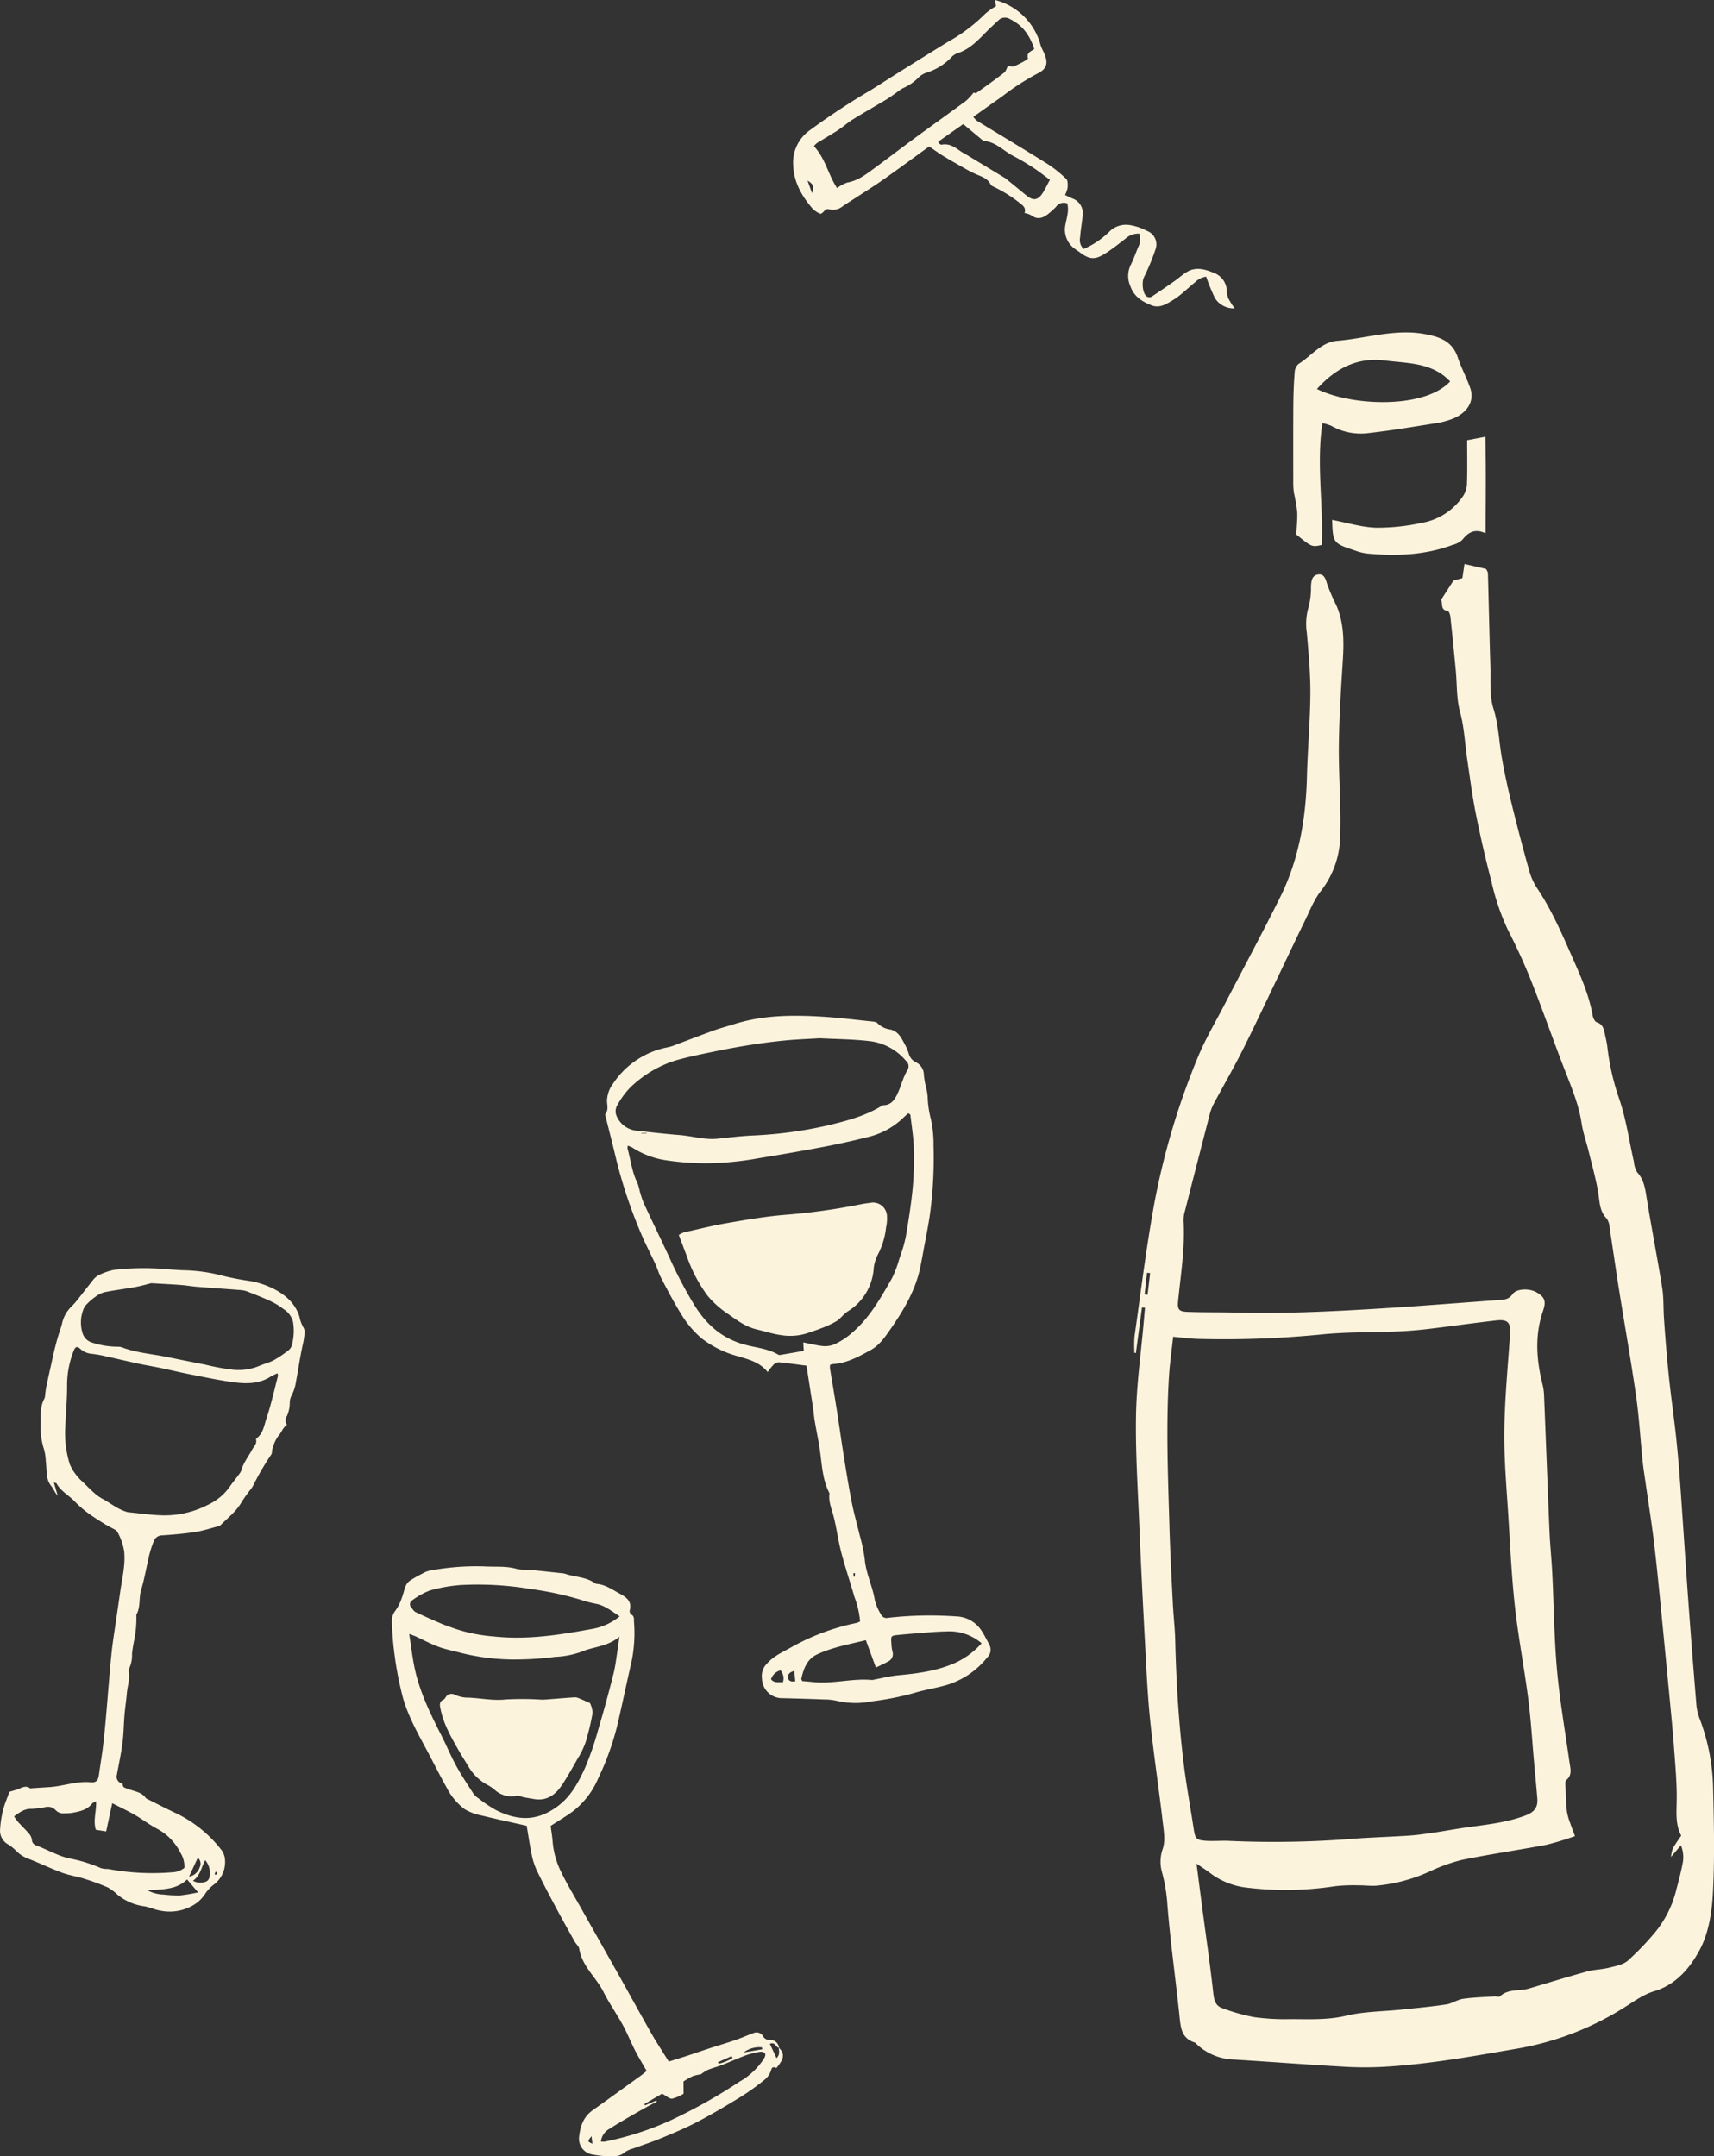
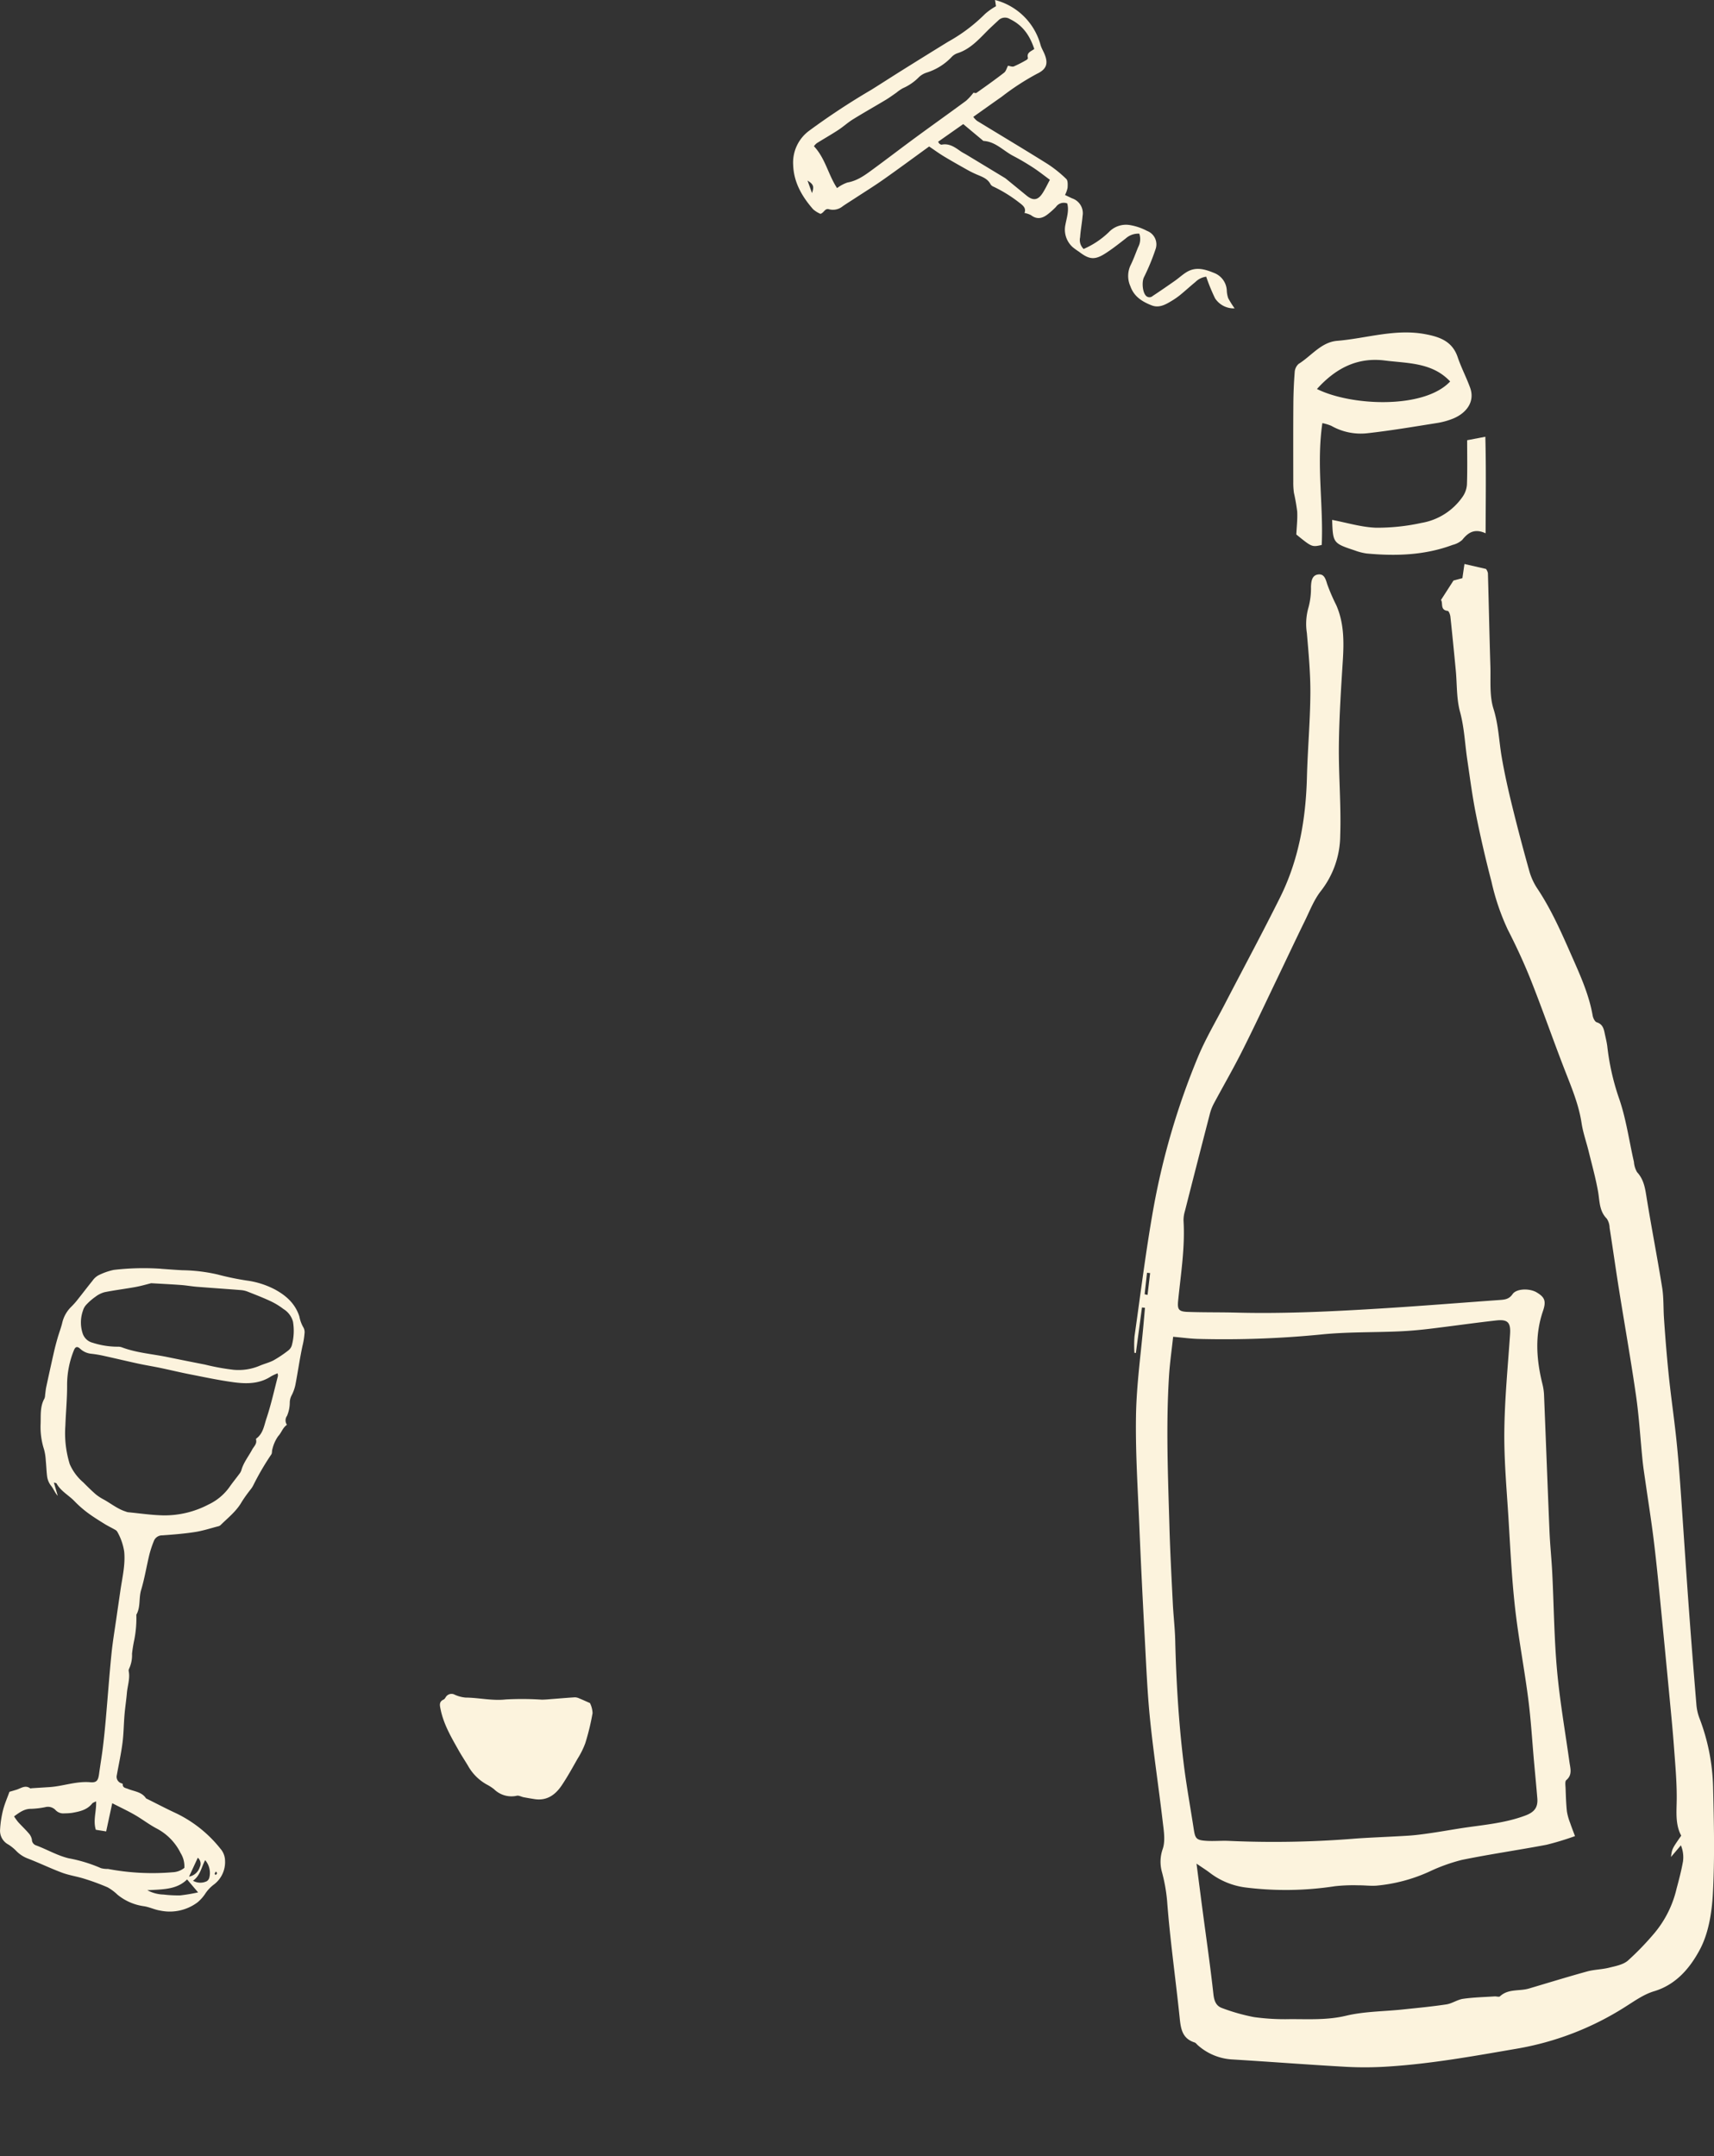
<svg xmlns="http://www.w3.org/2000/svg" id="IMG_BOTELLA_PASTRY" data-name="IMG BOTELLA PASTRY" width="399.147" height="502.042" viewBox="0 0 399.147 502.042">
  <rect x="0" y="0" width="399.147" height="502.042" fill="#333333" stroke="none" />
  <defs>
    <clipPath id="clip-path">
      <rect id="Rectángulo_5822" data-name="Rectángulo 5822" width="399.147" height="502.042" fill="none" />
    </clipPath>
  </defs>
  <g id="Grupo_10076" data-name="Grupo 10076" clip-path="url(#clip-path)">
    <path id="Trazado_23386" data-name="Trazado 23386" d="M421.266,454.594a66.234,66.234,0,0,1-6.631,2.013c-6.546,1.238-13.149,2.183-19.675,3.516a41.2,41.2,0,0,0-7.58,2.721,37.875,37.875,0,0,1-12.4,3.284c-1.383.085-2.781-.1-4.171-.086a39.022,39.022,0,0,0-5.426.211,75.3,75.3,0,0,1-20.941.277,17.315,17.315,0,0,1-8.267-3.455c-.817-.618-1.689-1.162-3.031-2.077.529,4.078.963,7.469,1.41,10.857.857,6.5,1.806,12.993,2.522,19.51.176,1.594.616,2.779,2.058,3.272a44.979,44.979,0,0,0,7.408,2.092,52.535,52.535,0,0,0,8.373.471c4.353-.016,8.667.256,13.046-.79,4.247-1.015,8.74-.989,13.122-1.45,3.422-.36,6.852-.679,10.251-1.192,1.331-.2,2.557-1.109,3.888-1.3,2.426-.345,4.894-.4,7.345-.561.421-.027,1.02.191,1.243-.017,1.938-1.814,4.509-1.154,6.731-1.811,4.523-1.339,9.031-2.731,13.578-3.983,1.636-.45,3.393-.45,5.044-.859,1.523-.377,3.259-.686,4.4-1.629a64.734,64.734,0,0,0,5.845-6,24.894,24.894,0,0,0,5.536-10.816c.561-2.079,1.106-4.169,1.486-6.285a7.27,7.27,0,0,0-.484-3.775q-1.154,1.357-2.309,2.712c.245-1.887.245-1.887,2.384-4.961-1.445-2.677-1.063-5.662-1.048-8.671.021-3.966-.345-7.937-.637-11.9s-.686-7.939-1.063-11.9q-1.068-11.245-2.173-22.485c-.469-4.712-.937-9.427-1.519-14.127-.544-4.378-1.242-8.735-1.866-13.1-.243-1.7-.518-3.4-.693-5.1-.516-5.033-.8-10.1-1.519-15.1-1.206-8.395-2.7-16.747-4.03-25.123-.744-4.673-1.4-9.361-2.133-14.037a4.03,4.03,0,0,0-.657-2.114c-1.782-1.795-1.637-4.08-2.028-6.295-.559-3.157-1.427-6.26-2.193-9.379-.538-2.195-1.313-4.349-1.649-6.572-.633-4.2-2.237-8.053-3.764-11.966-2.726-6.985-5.176-14.077-7.935-21.047-1.621-4.1-3.48-8.114-5.488-12.035a53.925,53.925,0,0,1-3.792-11.17q-2.038-7.794-3.623-15.7c-.843-4.208-1.388-8.476-2.019-12.723-.551-3.708-.684-7.443-1.689-11.129-.836-3.068-.675-6.405-.981-9.621-.4-4.174-.807-8.349-1.257-12.518-.052-.483-.361-1.311-.62-1.34-1.849-.2-1.039-1.839-1.571-2.544l2.914-4.53,2.071-.548q.25-1.717.481-3.3l5.022,1.155a2.534,2.534,0,0,1,.442.973c.209,7.212.346,14.427.574,21.638.105,3.336-.251,6.863.723,9.95,1.186,3.761,1.277,7.564,1.93,11.334.642,3.7,1.459,7.375,2.353,11.023q1.879,7.659,4.014,15.253a14.456,14.456,0,0,0,1.831,4.111c3.432,5.119,5.841,10.73,8.316,16.333,1.917,4.342,3.826,8.648,4.651,13.361.1.58.5,1.428.949,1.57,1.578.5,1.676,1.791,1.954,3.027.189.841.386,1.684.5,2.538a56.585,56.585,0,0,0,2.655,11.907c1.713,4.822,2.4,10,3.552,15.028a5.472,5.472,0,0,0,.736,2.4c1.666,1.8,1.9,3.985,2.269,6.241,1.124,6.9,2.466,13.759,3.574,20.66.369,2.3.26,4.672.414,7.009q.265,4.024.613,8.043c.224,2.574.467,5.147.763,7.713.482,4.169,1.067,8.327,1.507,12.5.395,3.745.695,7.5.963,11.258.628,8.791,1.185,17.586,1.824,26.376q.877,12.063,1.882,24.118a11.336,11.336,0,0,0,.674,3.1,48.034,48.034,0,0,1,3.214,16.038c.2,8.3.4,16.617-.044,24.893-.239,4.429-1,9.231-3.039,13.055-2.231,4.178-5.466,8.149-10.673,9.7-2.406.719-4.587,2.3-6.759,3.663a68.476,68.476,0,0,1-25.1,9.687c-9.969,1.716-19.924,3.526-30.034,4.172a81.354,81.354,0,0,1-9.7.074c-8.825-.492-17.638-1.176-26.461-1.714a13.169,13.169,0,0,1-8.2-3.341c-.242-.214-.451-.534-.733-.623-3.067-.976-3.24-3.486-3.516-6.129-.937-8.981-2.221-17.933-2.894-26.932a38.765,38.765,0,0,0-1.214-6.7,8.89,8.89,0,0,1,.2-5.283c.658-1.907.248-4.265,0-6.389-.926-7.9-2.124-15.769-2.936-23.679-.627-6.105-.879-12.251-1.209-18.383-.481-8.928-.932-17.858-1.3-26.791-.355-8.6-.923-17.2-.772-25.8.127-7.193,1.156-14.369,1.786-21.551l.3-3.408-.7-.081q-.709,5.3-1.419,10.6l-.339-.043a27.658,27.658,0,0,1,.024-3.854c1.422-10,2.657-20.043,4.44-29.982a170.92,170.92,0,0,1,10.285-34.919c1.752-4.252,4.128-8.248,6.252-12.344,4.3-8.3,8.74-16.531,12.909-24.9,4.383-8.8,6.011-18.261,6.264-28.029.167-6.462.749-12.917.8-19.377.035-4.727-.414-9.465-.816-14.182a13.872,13.872,0,0,1,.4-6.025,17.276,17.276,0,0,0,.558-4.781c.063-1.262.231-2.59,1.595-2.813,1.451-.238,1.806.994,2.183,2.246a45.2,45.2,0,0,0,2.119,4.907c1.824,4.169,1.793,8.533,1.513,12.969-.414,6.555-.842,13.12-.913,19.685-.075,6.982.552,13.978.312,20.949a21.207,21.207,0,0,1-4.441,12.854c-1.639,2.053-2.626,4.645-3.8,7.045-2.223,4.534-4.363,9.109-6.552,13.662-2.7,5.618-5.339,11.269-8.148,16.834-2.074,4.112-4.392,8.1-6.562,12.165a10.9,10.9,0,0,0-.887,2.395q-2.913,11.239-5.773,22.492a7.444,7.444,0,0,0-.327,2.228c.378,6.261-.631,12.425-1.252,18.614-.2,2.018.079,2.559,2.172,2.635,3.772.138,7.55.07,11.324.168,11.113.289,22.2-.259,33.285-.935,9.357-.571,18.7-1.33,28.053-2,1.188-.085,2.211-.153,3.041-1.365.909-1.328,3.978-1.384,5.6-.416,1.832,1.094,2.3,1.952,1.488,4.331-1.929,5.628-1.548,11.216-.172,16.849a13.054,13.054,0,0,1,.409,2.546c.439,10.654.827,21.311,1.28,31.965.138,3.225.482,6.442.642,9.668.374,7.531.434,15.087,1.108,22.59.646,7.174,1.9,14.293,2.9,21.435.206,1.471.728,2.937-.744,4.184-.337.285-.187,1.212-.164,1.839.068,1.824.118,3.653.313,5.465a13.137,13.137,0,0,0,.762,2.689c.327.979.711,1.938,1.117,3.03M327.7,338.332c-.341,3.166-.773,6.127-.96,9.1-.736,11.728-.234,23.458.1,35.184.167,5.919.487,11.833.782,17.747.144,2.9.493,5.8.563,8.7.227,9.477.795,18.934,1.935,28.342.633,5.229,1.592,10.418,2.391,15.627.327,2.13.612,2.5,2.89,2.652,1.819.121,3.656-.079,5.477.025a234.112,234.112,0,0,0,29.387-.555c4.074-.28,8.157-.41,12.232-.671,1.693-.108,3.38-.339,5.061-.582,2.235-.322,4.46-.713,6.689-1.069,5.195-.831,10.462-1.147,15.487-3.04,2.144-.808,2.944-1.935,2.774-4.011-.227-2.782-.5-5.56-.749-8.34-.442-4.929-.728-9.877-1.36-14.781-.919-7.136-2.293-14.218-3.09-21.366-.763-6.84-1.088-13.732-1.511-20.606-.415-6.767-1.044-13.545-.972-20.311.08-7.526.813-15.047,1.333-22.564.19-2.748-.454-3.594-3.225-3.283-5.237.589-10.456,1.344-15.69,1.966-2.347.279-4.708.484-7.068.584-6.026.258-12.09.106-18.076.727a231.376,231.376,0,0,1-28.4,1.025c-1.9-.036-3.8-.311-6-.5m-6.636-9.9.677.158q.3-2.542.6-5.083l-.724-.08q-.277,2.5-.555,5.006" transform="translate(-54.506 -27.098)" fill="#fcf3dd" />
    <path id="Trazado_23387" data-name="Trazado 23387" d="M370.1,114.48c-1.427,9.741.282,19.1-.152,28.376-2.287.509-2.287.509-5.916-2.439.08-1.72.3-3.54.207-5.346a43.965,43.965,0,0,0-.763-4.351,17.226,17.226,0,0,1-.15-2.55c-.008-6.024-.026-12.047.017-18.07.017-2.469.117-4.943.309-7.4a2.832,2.832,0,0,1,.9-1.989c2.977-1.844,5.263-5.075,8.993-5.384,6.815-.564,13.5-2.856,20.468-1.559,3.409.634,6.347,1.651,7.6,5.366.816,2.426,2.032,4.716,2.9,7.126,1.134,3.138-.734,5.8-3.893,7.14a17.456,17.456,0,0,1-4.049,1.1c-5.309.844-10.616,1.742-15.955,2.338a13.868,13.868,0,0,1-8.433-1.721,11.007,11.007,0,0,0-2.08-.63m-1.263-7.945c7.91,3.956,24.933,4.751,31.018-1.755-4.174-4.447-9.846-4.2-15.189-4.875-6.413-.814-11.462,1.787-15.828,6.63" transform="translate(-62.154 -15.974)" fill="#fcf3dd" />
    <path id="Trazado_23388" data-name="Trazado 23388" d="M409.983,145.149c-2.545-1.175-4.063-.2-5.435,1.533a5.159,5.159,0,0,1-2.243,1.169c-6.5,2.425-13.229,2.637-20.032,2a13,13,0,0,1-2.789-.721c-5.013-1.659-5.06-1.736-5.24-7.1,3.391.642,6.8,1.7,10.243,1.823a48.249,48.249,0,0,0,10.544-1.116,14.624,14.624,0,0,0,9.561-6.044,5.687,5.687,0,0,0,1.043-2.86c.125-3.4.049-6.817.049-10.352l4.237-.811c.195,7.474.085,14.778.063,22.476" transform="translate(-64.023 -20.986)" fill="#fcf3dd" />
-     <path id="Trazado_23389" data-name="Trazado 23389" d="M229.376,426.3a21.163,21.163,0,0,0-1.308-5.681c-1-3.461-2.158-6.878-3.071-10.361-.715-2.729-1.073-5.55-1.756-8.288-.442-1.771-1.238-3.453-1-5.347a.7.7,0,0,0-.094-.364c-1.6-3.195-1.659-6.712-2.178-10.139-.332-2.19-.8-4.359-1.166-6.546-.179-1.061-.254-2.14-.416-3.2-.483-3.184-.986-6.365-1.49-9.608-2.294-.291-4.412-.6-6.539-.792a2.01,2.01,0,0,0-1.232.671,14.3,14.3,0,0,0-1.272,1.611c-1.835-2.306-4.347-2.914-6.845-3.662a24.067,24.067,0,0,1-8.472-4.138,23.057,23.057,0,0,1-4.977-5.945c-1.62-2.619-3.04-5.365-4.477-8.091-.554-1.05-.875-2.221-1.373-3.3-1.107-2.4-2.35-4.752-3.376-7.192a113.162,113.162,0,0,1-5.943-18.005c-.709-3.015-1.5-6.013-2.241-9.019-.061-.244-.2-.6-.092-.732.842-1.025.322-2.2.389-3.295a6.95,6.95,0,0,1,1.35-3.694,19.72,19.72,0,0,1,12.939-8.572,11.614,11.614,0,0,0,1.965-.664c2.9-1.083,5.787-2.2,8.7-3.255,1.428-.515,2.908-.883,4.354-1.35,7.014-2.27,14.224-2.265,21.458-1.785,3.6.238,7.186.684,10.775,1.061.493.051,1.151.087,1.422.4a5.082,5.082,0,0,0,2.977,1.472c2.028.448,2.673,2.167,3.527,3.685a13.175,13.175,0,0,1,.85,2.107,3.074,3.074,0,0,0,1.555,1.822,3.267,3.267,0,0,1,1.913,3.03,21.152,21.152,0,0,0,.586,3.163,12.223,12.223,0,0,1,.293,1.873,22.693,22.693,0,0,0,.761,5.229,27.353,27.353,0,0,1,.608,6.226,96.93,96.93,0,0,1-.792,15.558c-.417,3.068-1.069,6.1-1.62,9.154q-.287,1.588-.6,3.175c-1.07,5.527-3.865,10.224-7.026,14.771-1.311,1.885-2.58,3.756-4.654,4.884-2.718,1.476-5.421,3-8.613,3.216a5.053,5.053,0,0,0-.774.184,3.661,3.661,0,0,0-.048.77c.526,3.249,1.088,6.492,1.6,9.743.581,3.69,1.094,7.389,1.686,11.078.561,3.491,1.119,6.989,1.805,10.457.5,2.544,1.228,5.043,1.824,7.569a38.239,38.239,0,0,1,1.185,5.57c.274,3.384,1.854,6.413,2.382,9.725a12.254,12.254,0,0,0,1.455,3.279,1.392,1.392,0,0,0,1.6.718,86.055,86.055,0,0,1,15.744-.337,7.3,7.3,0,0,1,6.045,3.365c.674,1.054,1.239,2.178,1.829,3.283a2.5,2.5,0,0,1-.561,2.963,19.218,19.218,0,0,1-9.437,6.374c-2.56.738-5.216,1.122-7.711,1.9a67,67,0,0,1-9.66,1.89,18.957,18.957,0,0,1-8.11-.1,13.236,13.236,0,0,0-3-.333q-4.845-.188-9.693-.3a4.684,4.684,0,0,1-4.809-4.586,4.051,4.051,0,0,1,1.2-3.5c1.663-1.88,3.912-2.755,5.973-3.961a52.73,52.73,0,0,1,14.889-5.477,4.946,4.946,0,0,0,.8-.356m-13.238-64.953c1.687.331,3.084.7,4.5.846a5.618,5.618,0,0,0,2.561-.322,16.214,16.214,0,0,0,4.536-2.98c3.96-3.438,6.429-7.923,8.985-12.341a25.735,25.735,0,0,0,1.8-4.732A34.141,34.141,0,0,0,240,336.851c.657-3.8,1.263-7.618,1.631-11.454a74.881,74.881,0,0,0,.258-9.3c-.075-2.576-.506-5.142-.8-7.709-.014-.124-.262-.22-.481-.395-.385.345-.759.657-1.11,1a17.636,17.636,0,0,1-8.045,4.476c-3.432.865-6.89,1.648-10.367,2.312-5.09.972-10.2,1.847-15.314,2.684a73.227,73.227,0,0,1-8.107,1.024,61.251,61.251,0,0,1-13.085-.49,19.926,19.926,0,0,1-8.282-3.039,5.256,5.256,0,0,0-1.03-.4,2.8,2.8,0,0,0-.035.7c.744,2.672,1.036,5.471,2.307,7.995a10.511,10.511,0,0,1,.465,1.635,24.227,24.227,0,0,0,1,3.058c2.018,4.356,4.138,8.665,6.146,13.027a98.473,98.473,0,0,0,5.659,10.72c2.73,4.411,6.264,7.609,11.389,9.092,2.715.786,5.638.929,8.143,2.43a.913.913,0,0,0,.56.031c1.783-.3,3.563-.617,5.357-.929-.04-.691-.065-1.118-.114-1.969m3.8-70.812c-2.842.172-5.375.259-7.892.5-2.646.252-5.288.594-7.915,1q-4.31.676-8.585,1.561c-3.035.625-6.082,1.238-9.06,2.08a26.59,26.59,0,0,0-10.662,6.35,18.9,18.9,0,0,0-2.9,3.939,2.807,2.807,0,0,0-.235,2.721,5.641,5.641,0,0,0,4.853,3.384c3.265.372,6.533.736,9.808,1,2.958.235,5.846,1.159,8.857.846,2.644-.272,5.288-.593,7.94-.732a97.345,97.345,0,0,0,18.2-2.476c4.077-1,8.075-2.07,11.711-4.223.216-.128.436-.359.654-.361,2.091-.008,2.856-1.534,3.559-3.1.384-.852.644-1.76,1-2.626a14.355,14.355,0,0,1,1.086-2.39,1.648,1.648,0,0,0-.305-2.222,13.067,13.067,0,0,0-8.116-4.541c-4.07-.506-8.2-.511-12-.715M257.679,431.4a11.547,11.547,0,0,0-8.327-2.751c-2.153.031-4.3.254-6.454.411q-2.278.165-4.551.389c-1.779.172-1.82.225-1.677,1.942a9.834,9.834,0,0,0,.232,1.882,1.9,1.9,0,0,1-1.031,2.385c-.926.52-1.9.952-2.812,1.4-.784-2.142-1.534-4.191-2.336-6.377-3.974.966-7.841,1.661-11.4,3.33-2.291,1.075-3.113,3.331-3.638,5.662-.022.1.093.225.235.537.694.061,1.5.108,2.3.2,4.665.555,9.263-.9,13.925-.463a2.925,2.925,0,0,0,.741-.143c1.777-.327,3.543-.783,5.335-.949,4.615-.429,9.18-1.021,13.453-2.965a18.372,18.372,0,0,0,6-4.493M211.394,440.5a2.819,2.819,0,0,0-.545-2.794,3.1,3.1,0,0,0-2.213,2.079c.761.958,1.771.587,2.759.715m2.664-2.674c-1.2.327-1.635.916-1.429,1.736.168.668.79.856,1.649.686-.071-.788-.136-1.5-.22-2.422M179.676,312.677v-.1h-1.211c0,.032,0,.065,0,.1Zm48.532,102.435-.377-.06v.832c.1,0,.194.011.291.016.029-.262.057-.525.086-.788" transform="translate(-29.085 -48.806)" fill="#fcf3dd" />
-     <path id="Trazado_23390" data-name="Trazado 23390" d="M190.7,345.324a5.7,5.7,0,0,1,1.205-.609c3.39-.758,6.769-1.6,10.19-2.186,4.36-.752,8.738-1.509,13.141-1.876a147.121,147.121,0,0,0,18.033-2.515c.618-.13,1.25-.2,1.878-.279a3.276,3.276,0,0,1,4.037,3.269,9.366,9.366,0,0,1-.216,2.437,17.451,17.451,0,0,1-1.894,6.282,9.04,9.04,0,0,0-1.015,3.631,12.7,12.7,0,0,1-6.009,9.628c-.979.643-1.694,1.693-2.682,2.317a23.077,23.077,0,0,1-3.591,1.656c-.934.385-1.913.657-2.86,1.013a12.986,12.986,0,0,1-6.34.555c-1.935-.258-3.819-.889-5.73-1.334-2.533-.59-4.552-2.1-6.621-3.562a22.059,22.059,0,0,1-4.782-4.229,34.339,34.339,0,0,1-4.915-9.369c-.582-1.533-1.16-3.066-1.828-4.829" transform="translate(-32.624 -57.791)" fill="#fcf3dd" />
-     <path id="Trazado_23391" data-name="Trazado 23391" d="M198.107,551.1l1.568,3.344c.883-.924.531-1.719.494-2.464,1.917,1.794.629,3.249-.494,4.72-.479-.032-.972-.5-1.245.482a4.717,4.717,0,0,1-1.514,2.26,54.066,54.066,0,0,1-5.545,3.982c-3.312,2.035-6.662,4.023-10.1,5.83-2.721,1.43-5.576,2.619-8.419,3.8-2.16.9-4.4,1.612-6.593,2.43a6.071,6.071,0,0,0-2,.907c-1.047.956-2.309.88-3.5.9a23.5,23.5,0,0,1-3.858-.409,3.7,3.7,0,0,1-3.231-3.867c.226-2.512.929-4.848,3.165-6.433,3.774-2.675,7.515-5.395,11.266-8.1.438-.316.847-.671,1.33-1.056-.71-1.228-1.367-2.339-2-3.462-1.082-1.912-1.921-3.944-2.876-5.912-1.5-3.1-3.619-5.9-5.156-8.986-1.722-3.457-5.022-6.006-5.672-10.073-.1-.613-.742-1.124-1.073-1.716-1.469-2.628-2.945-5.252-4.363-7.908-1.513-2.831-3.015-5.671-4.416-8.558a16.092,16.092,0,0,1-1.2-3.651c-.461-2.162-.769-4.356-1.19-6.823-3.394-.765-6.943-1.517-10.464-2.384a12.413,12.413,0,0,1-3.941-1.456,14.362,14.362,0,0,1-4.242-5.076c-1.668-2.957-3.174-6-4.779-9-2.073-3.866-4.226-7.723-5.411-11.956a80.545,80.545,0,0,1-1.921-9.834,72.466,72.466,0,0,1-.623-7.763,3.731,3.731,0,0,1,.662-2.419,11.251,11.251,0,0,0,1.729-3.443c.326-.8.456-1.674.795-2.464a3.031,3.031,0,0,1,1-1.274,28.723,28.723,0,0,1,2.872-1.628,5.863,5.863,0,0,1,1.7-.7,58.394,58.394,0,0,1,12.721-.993c2.565.159,5.156-.154,7.692.619a15.206,15.206,0,0,0,2.931.186c2.382.227,4.76.492,7.138.747a5,5,0,0,1,1.092.164c2.316.8,4.921.705,7,2.238a.718.718,0,0,0,.35.119c1.987.158,3.583,1.295,5.24,2.2,1.495.817,3.088,1.754,2.445,4a1.061,1.061,0,0,0,.382.94c.74.384.588,1.049.618,1.621a33.148,33.148,0,0,1-.575,9.4c-1.175,5.042-2.2,10.119-3.4,15.154a63.446,63.446,0,0,1-4.368,11.986,19.1,19.1,0,0,1-5.914,7.674c-1.584,1.162-3.288,2.161-5.146,3.368.152,1.189.378,2.507.478,3.835a19.267,19.267,0,0,0,1.96,6.881c1.385,2.885,3.066,5.63,4.637,8.426,3.02,5.372,6.06,10.733,9.077,16.108,2.449,4.362,4.842,8.755,7.324,13.1,1.249,2.184,2.643,4.285,4.035,6.525,1.479-.465,2.871-.889,4.255-1.342,1.817-.6,3.622-1.226,5.439-1.817,1.936-.63,3.892-1.2,5.817-1.858,1.4-.48,2.751-1.1,4.148-1.591a1.747,1.747,0,0,1,2.364.829,1.73,1.73,0,0,0,1.3.754,2.024,2.024,0,0,1,2.348,1.825c-.752-.1-.859-1.465-2.13-.934M180.16,558.63a19.75,19.75,0,0,0-2.153,1.228c0,.874.01,1.746.017,2.862a9.562,9.562,0,0,1-2.658,1.152c-.621.086-1.356-.642-2.347-1.167l-4.111,2.414c.045.1.089.21.133.315l2.629-1.131.119.271c-.846.444-1.7.874-2.536,1.337-1.344.744-2.683,1.5-4.009,2.274-1.54.9-3.079,1.815-4.588,2.769a3.883,3.883,0,0,0-1.887,2.893,4.542,4.542,0,0,0,.871.031,70.018,70.018,0,0,0,15.47-5.005,124.7,124.7,0,0,0,15.944-8.962,16.392,16.392,0,0,0,5.731-5.429c.192-.335.369-.9.214-1.152a1.319,1.319,0,0,0-1.121-.38,18.084,18.084,0,0,0-3.235.786c-1.91.7-3.765,1.55-5.662,2.289-1.089.424-2.237.7-3.319,1.144a10.318,10.318,0,0,0-1.623,1.039l.021,0a10.412,10.412,0,0,0-1.9.424m-25.935-98.8a21.086,21.086,0,0,1-6.173,1.184,72.969,72.969,0,0,1-9.792.606,51.768,51.768,0,0,1-12.1-1.537c-1.718-.476-3.492-.786-5.157-1.4-1.84-.678-3.583-1.621-5.372-2.44-.371-.169-.76-.294-1.507-.579.433,2.787.717,5.294,1.223,7.754,1.17,5.681,3.7,10.841,6.313,15.964,1.176,2.308,2.165,4.713,3.408,6.983,1.209,2.209,2.611,4.313,3.977,6.432a4.459,4.459,0,0,0,1.2,1.139,31.819,31.819,0,0,0,4.156,2.779c4.81,2.36,9.184,2.722,14.059-.751,3.249-2.315,5.013-5.607,6.568-9.01a67.836,67.836,0,0,0,3.084-8.9q1.925-6.472,3.57-13.027c.509-2.022.72-4.121,1.054-6.186.106-.652.175-1.309.334-2.517-2.776,2.34-6.026,2.285-8.844,3.5m3.249-11.209a24.819,24.819,0,0,1-3.392-.9A76.767,76.767,0,0,0,142.32,445.2a74.471,74.471,0,0,0-16.244-.909,35.858,35.858,0,0,0-7.115,1.261,16.4,16.4,0,0,0-4.036,2.222,1.09,1.09,0,0,0-.3,1.749c.309.377.584.869.991,1.064,1.941.932,3.914,1.8,5.9,2.652,1.021.437,2.081.78,3.124,1.165a37.985,37.985,0,0,0,9.185,1.853c7.928.86,15.66-.414,23.395-1.843a13.929,13.929,0,0,0,5.922-2.83c-1.926-1.233-3.487-2.606-5.661-2.958M192,553.117l4.351-.743-.09-.457a6.06,6.06,0,0,0-4.262,1.2m-5.978,2.26.163.367a11.079,11.079,0,0,0,3.23-1.317l-.2-.462-3.188,1.412m-29.435,17.231c-.983,1.21-.983,1.21.2,1.752-.069-.607-.124-1.1-.2-1.752" transform="translate(-18.834 -75.252)" fill="#fcf3dd" />
    <path id="Trazado_23392" data-name="Trazado 23392" d="M158.519,477.907c-1.055-.463-1.753-.788-2.467-1.076a2.516,2.516,0,0,0-1.018-.26c-1.727.1-3.451.257-5.177.386-.86.064-1.723.162-2.583.157a70.492,70.492,0,0,0-8.324-.049c-3.2.362-6.268-.411-9.4-.434a7.772,7.772,0,0,1-2.49-.658,1.57,1.57,0,0,0-2.107.545c-.138.2-.272.466-.472.556-1.146.513-.936,1.325-.731,2.323.72,3.52,2.518,6.544,4.244,9.606.693,1.229,1.484,2.4,2.2,3.619a11.272,11.272,0,0,0,4.286,4.243,10.777,10.777,0,0,1,1.713,1.1,5.768,5.768,0,0,0,5.3,1.524c.472-.112,1.046.24,1.58.343.832.161,1.67.3,2.507.432,2.9.471,4.9-.991,6.387-3.211,1.338-1.993,2.5-4.107,3.685-6.2a18.946,18.946,0,0,0,1.795-3.621,55.26,55.26,0,0,0,1.689-6.98,5.761,5.761,0,0,0-.613-2.353" transform="translate(-21.142 -81.396)" fill="#fcf3dd" />
    <path id="Trazado_23393" data-name="Trazado 23393" d="M254.49,34.107c-3.551,2.572-7.075,5.179-10.658,7.7-2.175,1.531-4.441,2.933-6.667,4.389-.927.607-1.872,1.186-2.784,1.814a3.573,3.573,0,0,1-3.152.726c-1.039-.326-1.15.773-2.044,1.055a6.487,6.487,0,0,1-1.7-1.058c-2.589-2.948-4.519-6.286-4.653-10.287a9.2,9.2,0,0,1,3.627-7.939,165.912,165.912,0,0,1,14.568-9.6c2.411-1.507,4.795-3.055,7.205-4.562Q253.579,13,258.943,9.7a38.393,38.393,0,0,0,8.569-6.454,14.978,14.978,0,0,1,2.55-1.8C270.008,1.1,269.93.6,269.837,0a14.812,14.812,0,0,1,10.609,10.5c.212.7.6,1.339.888,2.016.961,2.3.5,3.612-1.746,4.674a58.115,58.115,0,0,0-8.208,5.345c-2.171,1.515-4.324,3.059-6.607,4.676a4.922,4.922,0,0,0,.861.918c5.447,3.334,10.935,6.6,16.349,9.989a28.434,28.434,0,0,1,4.451,3.554c.4.38.336,1.36.3,2.053a6.462,6.462,0,0,1-.6,1.669c.577.275,1.114.54,1.657.791a3.638,3.638,0,0,1,2.433,4.1c-.135,1.655-.463,3.3-.57,4.954a2.874,2.874,0,0,0,.818,2.726,19.753,19.753,0,0,0,5.878-3.924A5.483,5.483,0,0,1,301.23,52.4a13.147,13.147,0,0,1,4.013,1.362,3.354,3.354,0,0,1,1.953,4.325,50.647,50.647,0,0,1-2.691,6.49c-.508,1.077-.343,3.491.521,4.328a1.123,1.123,0,0,0,1.534,0c1.752-1.151,3.477-2.344,5.194-3.549.953-.67,1.812-1.49,2.813-2.071,2.16-1.257,4.295-.554,6.385.305a4.6,4.6,0,0,1,2.856,4.017,6.156,6.156,0,0,0,.332,1.82,22,22,0,0,0,1.49,2.367,5.174,5.174,0,0,1-4.552-2.338,43.67,43.67,0,0,1-2.064-5.037,4.322,4.322,0,0,0-2.5,1.224c-1.2.983-2.338,2.031-3.535,3.011A17.035,17.035,0,0,1,311,70.035c-1.443.874-2.947,1.747-4.7,1.059-2.177-.856-4.1-2.037-4.941-4.444a5.851,5.851,0,0,1,.013-4.833c.692-1.383,1.208-2.855,1.8-4.286a3.956,3.956,0,0,0,.262-3.129,4.38,4.38,0,0,0-3.183,1.134c-1.564,1.209-3.118,2.449-4.783,3.506-2.431,1.543-3.719,1.383-6.064-.425a15.482,15.482,0,0,1-1.5-1.09,5.475,5.475,0,0,1-1.674-5.224c.3-1.609.876-3.236.428-4.938a2.217,2.217,0,0,0-2.648.828,18.959,18.959,0,0,1-1.776,1.6c-1.261,1.022-2.562,1.427-4.023.3a5.231,5.231,0,0,0-1.509-.5c.414-1.113-.283-1.712-1.2-2.4a32.264,32.264,0,0,0-5.964-3.705,1.509,1.509,0,0,1-.725-.546c-.709-1.421-2.1-1.815-3.394-2.382-.677-.3-1.343-.626-1.987-.988-1.835-1.034-3.674-2.062-5.477-3.15-1.151-.695-2.241-1.492-3.467-2.318m24.486-22.7c-1.168-3.554-2.992-5.667-5.667-6.962a2.158,2.158,0,0,0-2.71.322c-.858.8-1.732,1.587-2.559,2.418-2.033,2.044-3.961,4.211-6.825,5.169a3.348,3.348,0,0,0-1.418.852,13.576,13.576,0,0,1-5.879,3.7,4.717,4.717,0,0,0-1.753,1.01,11.871,11.871,0,0,1-3.787,2.626,9.735,9.735,0,0,0-1.525,1.052c-.812.558-1.606,1.147-2.449,1.654-2.543,1.526-5.13,2.981-7.652,4.542-1.2.742-2.25,1.716-3.431,2.488-1.637,1.068-3.341,2.033-5,3.071a3.351,3.351,0,0,0-.652.7c2.667,2.839,3.326,6.641,5.384,9.749a8.662,8.662,0,0,1,2.412-1.3c2.355-.41,4.156-1.772,5.982-3.111,3.336-2.446,6.617-4.968,9.953-7.416,3.884-2.852,7.816-5.641,11.692-8.5a13.585,13.585,0,0,0,1.733-1.888c.118.009.512.168.7.036,2.17-1.53,4.334-3.072,6.435-4.7.427-.329.579-1.011.9-1.614.436.061.982.313,1.364.159A27.858,27.858,0,0,0,277.2,13.93c.143-.079.329-.326.3-.438-.363-1.253.73-1.534,1.483-2.086m-22.412,21.6c.194.277.243.407.337.468.152.1.35.236.5.206,1.777-.353,3.08.6,4.407,1.536.454.318.963.558,1.439.846q4.444,2.684,8.883,5.376a2.748,2.748,0,0,1,.3.22q2.366,1.933,4.731,3.869c1.508,1.238,2.625,1.128,3.7-.492.64-.968,1.128-2.037,1.747-3.174-1.352-.99-2.6-1.989-3.929-2.854-1.5-.975-3.05-1.891-4.638-2.719-2.275-1.187-4.087-3.3-6.873-3.474-.1-.006-.2-.133-.293-.211-1.446-1.205-2.89-2.411-4.448-3.712l-5.855,4.114M227.211,44.953c.542-1.522.355-2.047-1.036-2.907l1.036,2.907" transform="translate(-38.12)" fill="#fcf3dd" />
    <path id="Trazado_23394" data-name="Trazado 23394" d="M64.781,395.309a8.711,8.711,0,0,0-1.342,3c-.148.388-.039.9-.245,1.235A62.207,62.207,0,0,0,59,406.718a5.6,5.6,0,0,1-.618.971A33.06,33.06,0,0,0,56.3,410.6c-1.239,2.194-3.2,3.7-4.938,5.42a1.145,1.145,0,0,1-.5.264c-1.812.467-3.607,1.06-5.448,1.346-2.515.39-5.063.594-7.6.772a2.067,2.067,0,0,0-2,1.363,24.683,24.683,0,0,0-1.039,3.155c-.661,2.742-1.11,5.545-1.919,8.241-.566,1.886-.085,3.94-1.1,5.711-.021.036,0,.1,0,.143a26.1,26.1,0,0,1-.482,5.7,32.717,32.717,0,0,0-.53,3.259,7.47,7.47,0,0,1-.686,3.5.85.85,0,0,0-.083.55c.342,1.75-.287,3.417-.43,5.123-.141,1.672-.407,3.334-.547,5.006-.186,2.2-.192,4.424-.477,6.611-.327,2.512-.875,4.994-1.321,7.49a1.57,1.57,0,0,0,1.068,1.871c.116.052.33.124.326.169-.091.9.684.924,1.2,1.138,1.465.607,3.2.678,4.2,2.183.047.07.161.1.246.143,2.281,1.134,4.538,2.319,6.849,3.389a29.487,29.487,0,0,1,10.244,8.215,4.343,4.343,0,0,1,1.075,2.767,6.536,6.536,0,0,1-2.543,5.531,8.592,8.592,0,0,0-1.98,2.041,9.223,9.223,0,0,1-1.892,2.153,10.793,10.793,0,0,1-8.625,1.923c-1.321-.193-2.576-.843-3.9-1.032a12.342,12.342,0,0,1-6.1-2.672,11.348,11.348,0,0,0-2.294-1.713,53.574,53.574,0,0,0-5.483-2.018c-1.694-.535-3.488-.78-5.147-1.4-2.694-1.005-5.29-2.271-7.976-3.3a7.454,7.454,0,0,1-2.622-1.7,10.335,10.335,0,0,0-1.882-1.545,3.623,3.623,0,0,1-1.947-3.457,24.48,24.48,0,0,1,.685-4.547c.37-1.472,1-2.881,1.5-4.281.556-.165,1.107-.321,1.654-.491,1.03-.32,2-1.152,3.161-.33.092.065.283-.007.427-.016l4.045-.255c3.194-.2,6.249-1.423,9.531-1.136,1.514.132,1.844-.424,2.054-1.962.279-2.049.63-4.088.882-6.141.271-2.2.489-4.4.684-6.608.446-5.037.809-10.08,1.312-15.11.291-2.911.786-5.8,1.2-8.7.283-2,.584-4,.87-6,.436-3.046,1.2-6.06.9-9.181a13.422,13.422,0,0,0-1.588-4.581,1.267,1.267,0,0,0-.51-.489c-.831-.476-1.7-.885-2.512-1.39-1.342-.836-2.693-1.669-3.957-2.615a25.393,25.393,0,0,1-3.023-2.669c-1.36-1.407-3.2-2.333-4.174-4.128-.046-.085-.246-.086-.611-.2.331,1.133.618,2.111.9,3.09-.664-.718-.963-1.6-1.511-2.285a4.5,4.5,0,0,1-.979-2.354c-.143-1.2-.177-2.4-.3-3.6a12.157,12.157,0,0,0-.4-2.561,17.058,17.058,0,0,1-.8-5.987c.064-1.984-.155-4.031.9-5.879a2.493,2.493,0,0,0,.151-.85c.089-.617.135-1.242.265-1.849q.863-4.021,1.771-8.031c.254-1.119.546-2.231.864-3.333.331-1.152.766-2.276,1.059-3.437a7.638,7.638,0,0,1,2.133-3.855,17.49,17.49,0,0,0,1.619-1.842c1.112-1.39,2.182-2.814,3.306-4.194a4.125,4.125,0,0,1,1.351-1.259A14.625,14.625,0,0,1,26.5,356.6a60,60,0,0,1,10.937-.269c.048,0,.1.017.143.021,1.632.111,3.264.245,4.9.327a38.646,38.646,0,0,1,8.151.979,64.027,64.027,0,0,0,6.782,1.412,19.883,19.883,0,0,1,6.549,2.055c2.693,1.451,4.8,3.345,5.754,6.326a8.071,8.071,0,0,0,.986,2.633,2.285,2.285,0,0,1,.206,1.374,17.645,17.645,0,0,1-.461,2.809c-.651,3.007-1.071,6.062-1.655,9.084a9.523,9.523,0,0,1-.932,2.558,3.745,3.745,0,0,0-.379,1.621,7.941,7.941,0,0,1-.642,3.055,1.8,1.8,0,0,0-.016,2.081c-1.031.71-1.262,1.843-2.045,2.644M31.629,360.571c-2.414.439-4.854.737-7.26,1.214a6.133,6.133,0,0,0-2.142,1.066,13.555,13.555,0,0,0-2.071,1.789,3.388,3.388,0,0,0-.835,1.436,8.249,8.249,0,0,0-.092,5.249,3.294,3.294,0,0,0,2.363,2.241,19.065,19.065,0,0,0,5.809.918,2.593,2.593,0,0,1,.991.148c3.411,1.283,7.039,1.535,10.569,2.257q4.38.9,8.768,1.754a52.8,52.8,0,0,0,6.662,1.215,12.658,12.658,0,0,0,5.982-.9c1.1-.485,2.3-.754,3.355-1.315a27.491,27.491,0,0,0,3.385-2.269,2.362,2.362,0,0,0,.827-1.146,12.89,12.89,0,0,0,.288-5.574,4.968,4.968,0,0,0-2.207-2.936,16.319,16.319,0,0,0-3.074-1.866c-1.738-.812-3.535-1.5-5.322-2.207a5.437,5.437,0,0,0-1.545-.343c-3.4-.27-6.809-.5-10.212-.768-1.248-.1-2.486-.326-3.733-.418-2.2-.163-4.4-.269-6.926-.416-.991.244-2.273.628-3.582.866m31.452,20.846c-2.638,1.723-5.6,1.748-8.514,1.365-3.48-.456-6.924-1.2-10.373-1.875-2.3-.45-4.588-1.009-6.888-1.488-1.7-.354-3.411-.624-5.105-.991-2.63-.569-5.247-1.2-7.876-1.777a27.206,27.206,0,0,0-2.982-.512,4.448,4.448,0,0,1-2.685-1.185c-.7-.645-1.138-.444-1.472.428a21.553,21.553,0,0,0-1.559,8.008c.029,3.152-.294,6.3-.4,9.46a24.32,24.32,0,0,0,1.02,8.986,11.739,11.739,0,0,0,3.152,4.245c.944.952,1.9,1.9,2.909,2.779a11.459,11.459,0,0,0,1.92,1.243c1.668.937,3.175,2.168,5.034,2.757a2.766,2.766,0,0,0,.552.165c2.77.264,5.538.688,8.312.734a22.006,22.006,0,0,0,10.424-2.527,12.575,12.575,0,0,0,4.895-4.076c.711-1.027,1.509-1.994,2.252-3a2.794,2.794,0,0,0,.5-.868c.487-1.8,1.67-3.235,2.526-4.841.4-.741,1.166-1.341.907-2.342a.3.3,0,0,1,.081-.256c1.581-1.15,1.8-3.054,2.346-4.672,1.084-3.23,1.81-6.582,2.675-9.885a2.214,2.214,0,0,0-.091-.609,12.489,12.489,0,0,0-1.564.734M42.055,492.368a12.89,12.89,0,0,0-5.531-5.69c-1.781-.928-3.386-2.188-5.132-3.192-1.648-.947-3.376-1.754-5.255-2.718-.477,2.22-.925,4.3-1.413,6.567l-2.411-.384c-.686-2.27.189-4.346.063-6.623-.443.238-.748.308-.9.5-1.211,1.533-2.968,1.878-4.728,2.194a13.474,13.474,0,0,1-1.731.106,2.455,2.455,0,0,1-2.09-.772,2.427,2.427,0,0,0-2.384-.671,20.05,20.05,0,0,1-3.292.392c-1.586-.02-2.689.83-3.978,1.757a14.332,14.332,0,0,0,.942,1.312c.8.887,1.686,1.707,2.461,2.617a2.985,2.985,0,0,1,.757,1.5,1.4,1.4,0,0,0,.936,1.312c2.566.942,4.923,2.367,7.628,3.018a34.044,34.044,0,0,1,7.526,2.3,6.044,6.044,0,0,0,1.642.182,55.578,55.578,0,0,0,15.1.763,4.636,4.636,0,0,0,2.666-1.013,5.805,5.805,0,0,0-.874-3.451m1.506,6.138c-1.827,1.817-4.11,2.18-6.454,2.359-.9.069-1.8.1-2.8.153a8.424,8.424,0,0,0,3.786,1.011,28.282,28.282,0,0,0,3.876.195,39.468,39.468,0,0,0,4.161-.7l-2.568-3.022m4.6.415a1.443,1.443,0,0,0,.6-.889,4.586,4.586,0,0,0-.986-4.014c-.883,1.64-1.115,3.582-2.833,4.8a3.447,3.447,0,0,0,3.215.106m-1.629-3.289a1.808,1.808,0,0,0-.468-2.175l-2.041,4.4a3.244,3.244,0,0,0,2.509-2.228M50,497.171c-.017.087.13.207.2.313a1.462,1.462,0,0,0,.345-.371c.032-.072-.114-.222-.245-.452a1.991,1.991,0,0,0-.3.51" transform="translate(0 -60.938)" fill="#fcf3dd" />
  </g>
</svg>